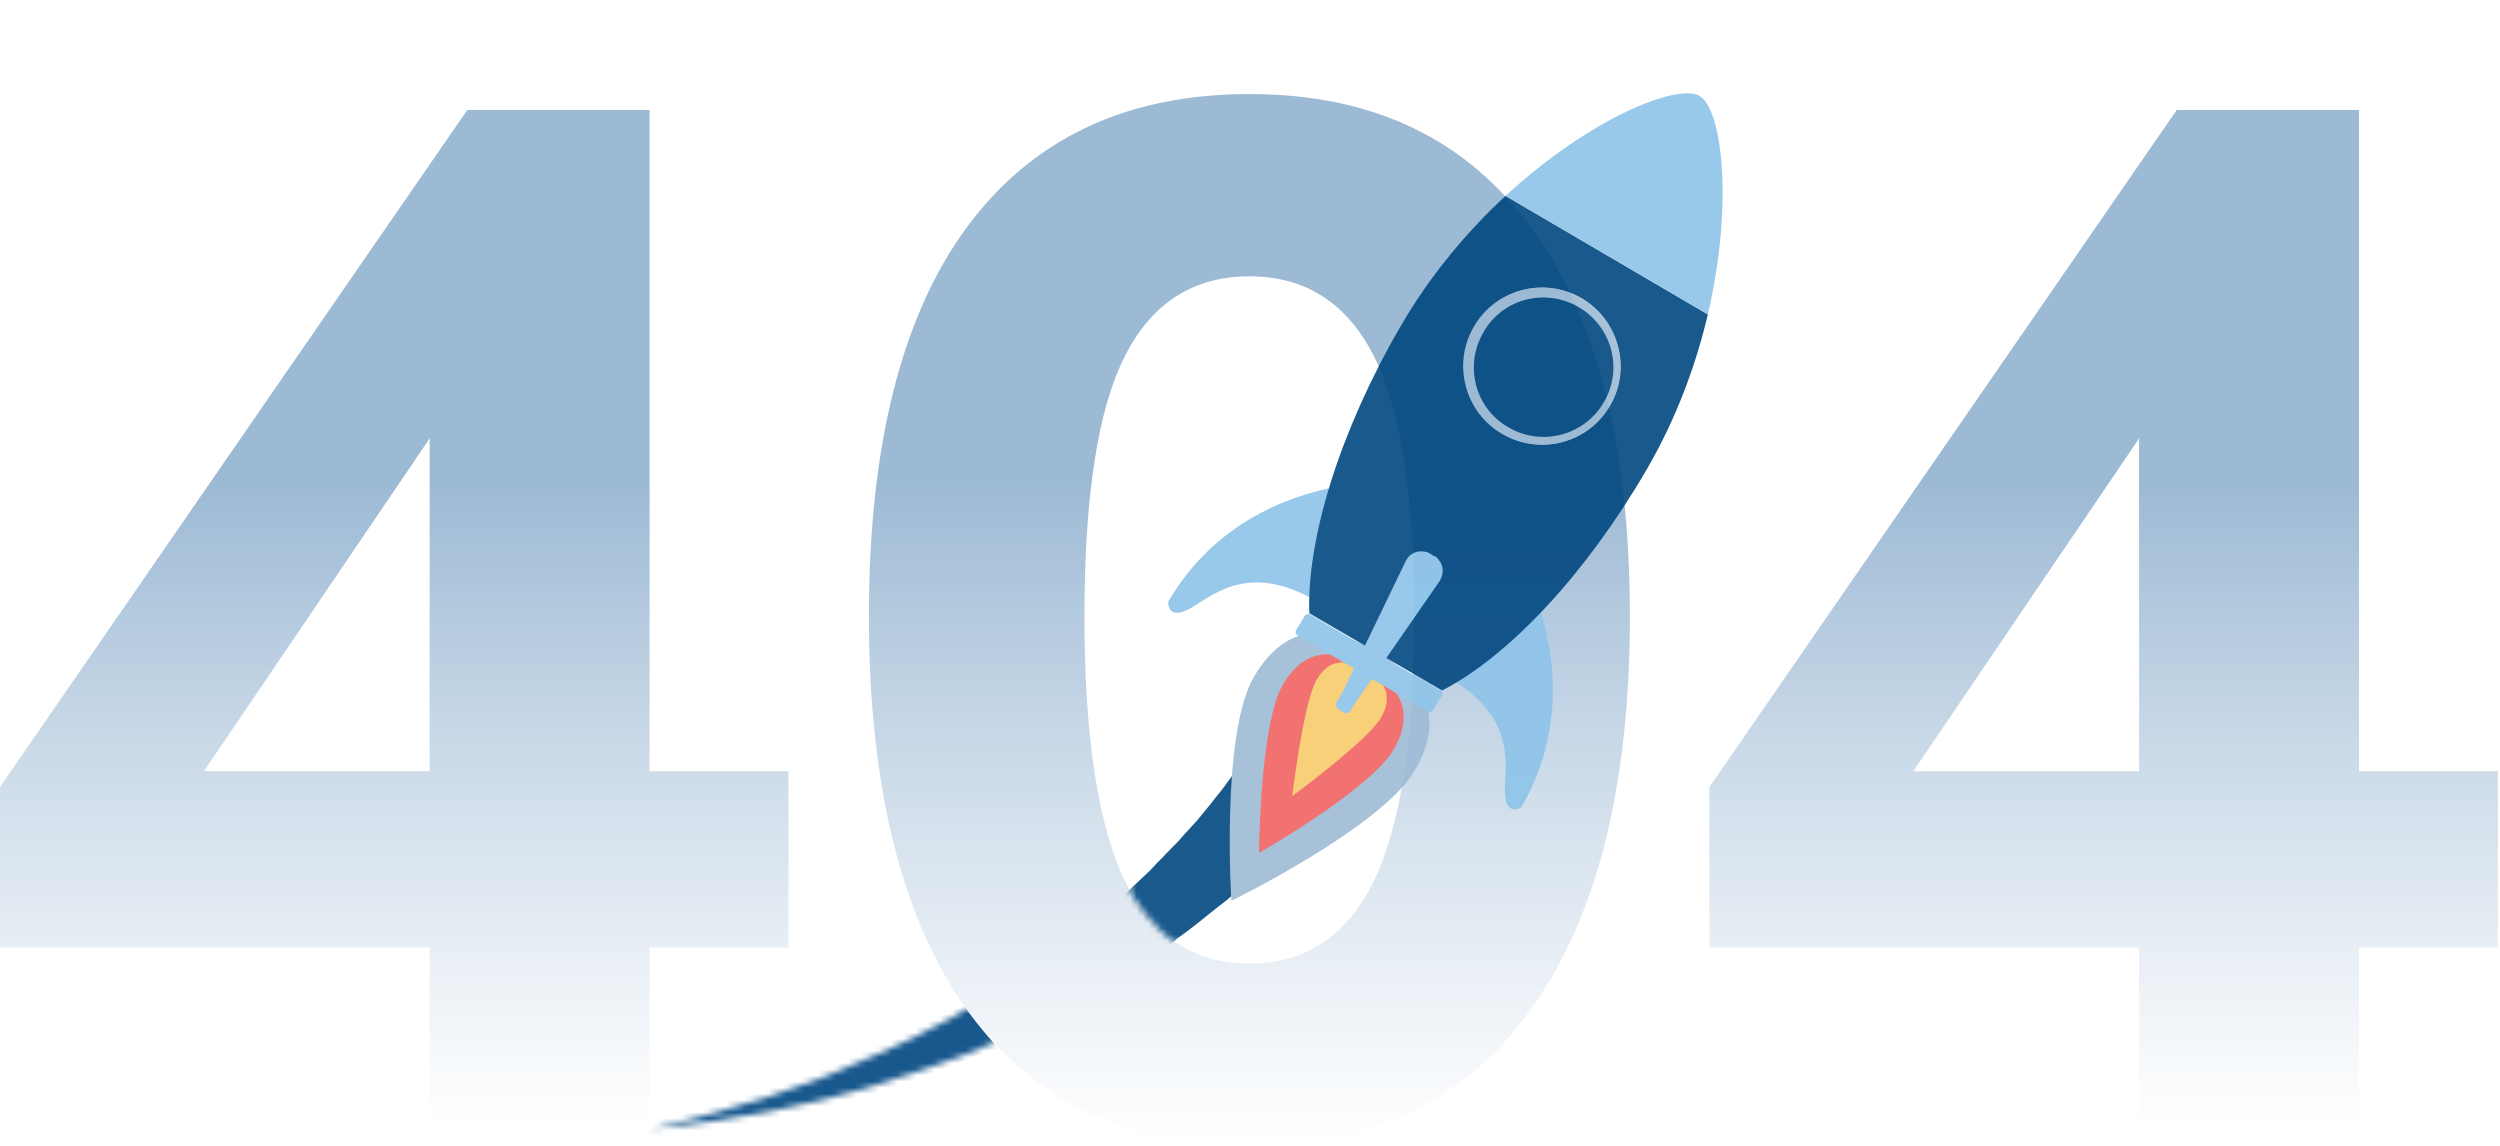
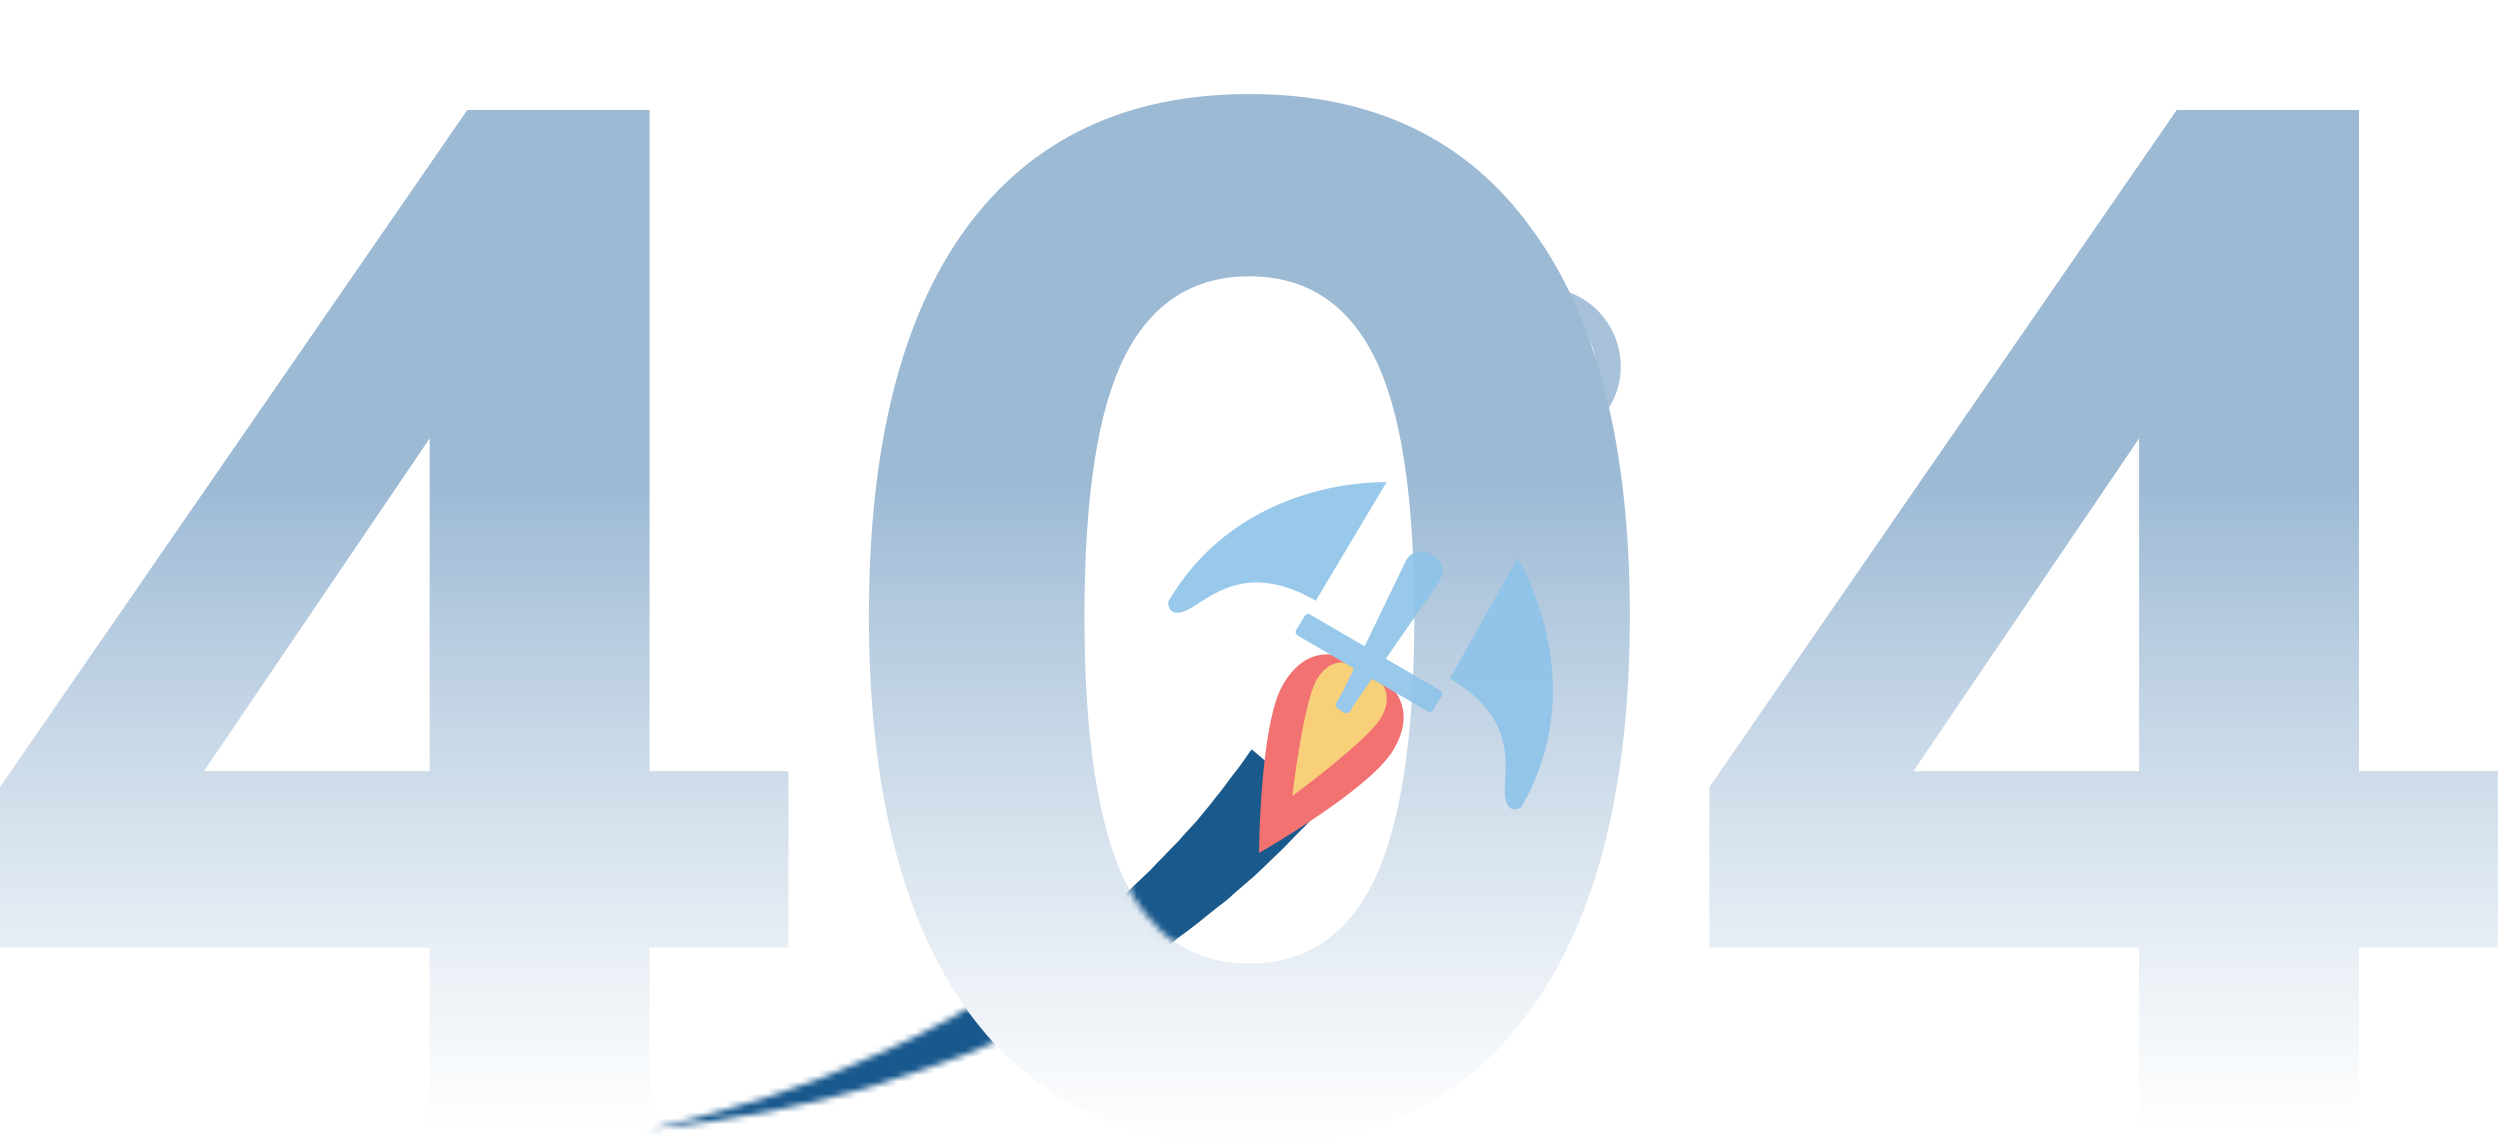
<svg xmlns="http://www.w3.org/2000/svg" width="408" height="187" viewBox="0 0 408 187" fill="none">
  <path d="M349.102 184.4V154.651H278.98V128.444L355.241 17.949H384.99V125.847H407.655V154.651H384.99V184.4H349.102ZM349.102 125.847V71.544L312.271 125.847H349.102Z" fill="url(#paint0_linear_2898_132)" />
  <path d="M203.899 186.995C183.752 186.995 168.327 179.518 157.623 164.565C147.078 149.612 141.805 128.284 141.805 100.582C141.805 72.879 147.078 51.788 157.623 37.307C168.327 22.669 183.752 15.35 203.899 15.35C224.046 15.35 239.393 22.669 249.939 37.307C260.642 51.788 265.994 72.879 265.994 100.582C265.994 128.284 260.642 149.612 249.939 164.565C239.393 179.518 224.046 186.995 203.899 186.995ZM203.899 157.246C213.028 157.246 219.797 152.76 224.204 143.788C228.611 134.659 230.815 120.257 230.815 100.582C230.815 80.907 228.611 66.741 224.204 58.084C219.797 49.427 213.028 45.098 203.899 45.098C194.77 45.098 188.002 49.427 183.595 58.084C179.187 66.741 176.984 80.907 176.984 100.582C176.984 120.257 179.187 134.659 183.595 143.788C188.002 152.76 194.77 157.246 203.899 157.246Z" fill="url(#paint1_linear_2898_132)" />
  <mask id="mask0_2898_132" style="mask-type:alpha" maskUnits="userSpaceOnUse" x="184" y="0" width="117" height="154">
    <path d="M192.016 153.986C187.979 151.341 185.136 146.908 184.219 145.023L186.189 97.71L265.771 0.127L300.509 16.55L257.406 136.676L192.016 153.986Z" fill="#D9D9D9" />
  </mask>
  <g mask="url(#mask0_2898_132)">
    <g opacity="0.9">
      <path d="M204.282 122.301C204.1 122.499 204.013 122.693 203.831 122.892C203.202 123.776 202.578 124.755 201.854 125.643C201.13 126.531 200.502 127.415 199.782 128.398C199.062 129.381 198.334 130.174 197.614 131.157C196.891 132.045 196.076 133.032 195.352 133.92C194.533 134.812 193.715 135.704 192.896 136.596C192.536 137.088 192.077 137.488 191.622 137.984C191.163 138.384 190.803 138.876 190.344 139.276C190.162 139.475 190.071 139.574 189.889 139.772C189.157 140.47 188.429 141.263 187.793 141.957C186.879 142.853 185.961 143.654 185.047 144.55C183.219 146.342 181.284 147.854 179.452 149.551C178.534 150.352 177.521 151.157 176.508 151.962C175.495 152.768 174.573 153.474 173.56 154.279C171.53 155.794 169.496 157.214 167.462 158.635C165.329 159.964 163.29 161.289 161.252 162.614C159.115 163.848 157.072 165.078 154.935 166.313C154.282 166.626 153.538 167.039 152.885 167.353C151.487 168.079 150.09 168.806 148.693 169.532C148.23 169.837 147.668 170.052 147.105 170.266C146.543 170.481 146.08 170.786 145.518 171.001C144.493 171.521 143.464 171.946 142.434 172.371C140.475 173.312 138.412 174.067 136.544 174.909C134.766 175.651 132.989 176.394 131.298 176.942C131.203 176.946 131.017 177.05 130.922 177.054C129.14 177.701 127.359 178.349 125.668 178.897C125.292 179.009 124.825 179.219 124.449 179.331C124.073 179.442 123.602 179.557 123.226 179.669C122.378 179.895 121.626 180.118 120.874 180.341C117.865 181.231 115.236 182.106 112.971 182.583C108.544 183.725 105.998 184.31 105.998 184.31C105.998 184.31 108.556 184.01 113.102 183.435C115.38 183.242 118.116 182.649 121.236 182.134C121.992 182.007 122.844 181.875 123.695 181.743C124.071 181.632 124.547 181.612 124.923 181.5C125.394 181.385 125.77 181.274 126.245 181.253C127.944 180.895 129.738 180.533 131.528 180.075C131.623 180.071 131.623 180.071 131.718 180.067C133.606 179.7 135.582 179.14 137.653 178.575C139.724 178.01 141.894 177.536 143.956 176.781C144.99 176.451 146.118 176.117 147.242 175.688C147.805 175.474 148.371 175.354 148.933 175.14C149.495 174.925 150.061 174.806 150.623 174.591C151.467 174.27 152.405 173.944 153.343 173.618C154.749 173.082 156.154 172.545 157.564 172.104C159.808 171.151 162.144 170.099 164.579 169.138C166.914 168.085 169.246 166.938 171.577 165.791C173.905 164.548 176.232 163.306 178.555 161.969C179.668 161.254 180.879 160.631 181.991 159.917C183.103 159.203 184.314 158.58 185.422 157.77C187.366 156.449 189.313 155.223 191.161 153.906C191.438 153.704 191.81 153.497 192.083 153.2C193.191 152.391 194.299 151.582 195.312 150.776C196.325 149.971 197.429 149.067 198.442 148.262C198.996 147.857 199.455 147.457 200.009 147.052C200.563 146.647 201.018 146.152 201.477 145.751C202.486 144.851 203.499 144.046 204.508 143.146C205.517 142.245 206.431 141.349 207.345 140.453C208.258 139.557 209.267 138.657 210.086 137.765C210.632 137.17 211.182 136.67 211.728 136.076C212.096 135.774 212.365 135.382 212.733 135.08C213.647 134.184 214.461 133.197 215.28 132.305C215.28 132.305 215.28 132.305 215.371 132.206C215.462 132.107 215.553 132.008 215.644 131.908L204.282 122.301Z" fill="#00477F" />
-       <path d="M230.899 125.734C225.488 135.012 200.957 147.013 200.957 147.013C200.957 147.013 199.219 119.758 204.631 110.48C210.042 101.202 217.414 102.124 224.639 106.29C231.868 110.551 236.311 116.456 230.899 125.734Z" fill="#9DBAD5" />
      <path d="M227.413 122.358C223.69 128.802 205.471 139.2 205.471 139.2C205.471 139.2 205.617 118.149 209.345 111.8C213.068 105.355 218.143 105.995 223.124 108.924C228.106 111.853 231.141 116.009 227.413 122.358Z" fill="#EF6362" />
      <path d="M225.388 117.113C223.262 120.823 210.891 129.922 210.891 129.922C210.891 129.922 212.715 114.704 214.842 110.994C216.968 107.284 219.935 107.633 222.864 109.317C225.793 111.001 227.515 113.403 225.388 117.113Z" fill="#F7CB6B" />
      <path d="M226.285 78.696C226.285 78.696 202.623 77.614 190.649 98.219C190.649 98.219 190.49 101.178 193.847 99.511C197.204 97.843 203.209 91.302 214.734 98.045L226.285 78.696Z" fill="#8DC3E9" />
-       <path d="M247.671 91.112C247.671 91.112 260.241 111.142 248.268 131.747C248.268 131.747 245.862 133.374 245.604 129.576C245.346 125.778 248.133 117.469 236.608 110.726L247.671 91.112Z" fill="#8DC3E9" />
-       <path d="M278.723 51.31L262.216 41.638L245.709 31.965C239.572 37.655 233.497 44.772 228.619 53.17C218.507 70.553 213.26 88.109 213.677 100.089L224.517 106.386L235.357 112.683C246.072 107.177 258.648 93.974 268.759 76.591C273.637 68.193 276.788 59.487 278.723 51.31ZM245.183 70.839C239.032 67.293 236.979 59.382 240.529 53.327C244.074 47.175 251.985 45.123 258.041 48.673C264.192 52.218 266.245 60.129 262.695 66.185C259.15 72.336 251.334 74.385 245.183 70.839Z" fill="#00477F" />
+       <path d="M247.671 91.112C247.671 91.112 260.241 111.142 248.268 131.747C248.268 131.747 245.862 133.374 245.604 129.576C245.346 125.778 248.133 117.469 236.608 110.726Z" fill="#8DC3E9" />
      <path d="M235.076 112.697L224.43 106.487L213.785 100.277C213.491 100.099 213.115 100.211 212.937 100.504L211.514 102.85C211.336 103.144 211.448 103.52 211.741 103.698L222.386 109.908L233.032 116.118C233.325 116.296 233.701 116.184 233.879 115.891L235.302 113.545C235.476 113.156 235.369 112.875 235.076 112.697Z" fill="#8DC3E9" />
      <path d="M258.139 48.668C251.988 45.123 244.172 47.171 240.626 53.322C237.08 59.473 239.129 67.289 245.28 70.835C251.431 74.381 259.247 72.332 262.793 66.181C266.342 60.125 264.195 52.218 258.139 48.668ZM247.225 67.324C243.023 64.837 241.651 59.468 244.042 55.271C246.529 51.07 251.898 49.697 256.095 52.089C260.296 54.575 261.669 59.944 259.277 64.141C256.791 68.343 251.426 69.81 247.225 67.324Z" fill="#9DBAD5" />
-       <path d="M257.64 50.122C252.171 46.928 245.202 48.75 242.103 54.215C238.909 59.684 240.731 66.653 246.197 69.752C251.666 72.946 258.63 71.029 261.733 65.659C264.931 60.284 263.11 53.316 257.64 50.122Z" fill="#00477F" />
-       <path d="M277.384 15.661C273.769 13.531 259.446 19.286 245.705 31.968L262.212 41.641L278.719 51.314C282.984 33.038 280.998 17.792 277.384 15.661Z" fill="#8DC3E9" />
      <path d="M234.42 90.922C234.416 90.827 234.321 90.831 234.226 90.835L233.738 90.57L233.151 90.215C233.056 90.219 233.052 90.124 232.957 90.128C232.862 90.132 232.668 90.045 232.573 90.049C231.804 89.891 230.47 89.853 229.489 91.419L219.168 112.81L218.548 113.884L218.105 114.665C217.923 114.863 218.035 115.239 218.138 115.425C218.237 115.516 218.241 115.611 218.34 115.702L218.827 115.967L219.414 116.323C219.707 116.501 220.179 116.386 220.356 116.092L220.799 115.312L221.515 114.233L234.967 94.803C236.204 92.56 234.721 91.29 234.42 90.922Z" fill="#8DC3E9" />
    </g>
  </g>
  <mask id="mask1_2898_132" style="mask-type:alpha" maskUnits="userSpaceOnUse" x="105" y="122" width="111" height="63">
    <path d="M204.274 122.3C204.092 122.498 204.005 122.692 203.823 122.891C203.194 123.774 202.569 124.753 201.846 125.641C201.122 126.529 200.493 127.413 199.773 128.396C199.054 129.38 198.326 130.173 197.606 131.156C196.882 132.044 196.068 133.031 195.344 133.919C194.525 134.811 193.706 135.703 192.887 136.595C192.527 137.087 192.068 137.487 191.613 137.983C191.155 138.383 190.795 138.875 190.336 139.275C190.154 139.474 190.063 139.573 189.881 139.771C189.149 140.469 188.421 141.262 187.784 141.956C186.87 142.852 185.952 143.653 185.038 144.549C183.211 146.341 181.276 147.853 179.444 149.55C178.526 150.351 177.513 151.156 176.5 151.961C175.487 152.766 174.565 153.472 173.552 154.278C171.522 155.793 169.488 157.213 167.453 158.633C165.32 159.963 163.282 161.288 161.244 162.613C159.106 163.847 157.064 165.077 154.927 166.312C154.274 166.625 153.529 167.038 152.876 167.352C151.479 168.078 150.082 168.804 148.684 169.531C148.221 169.836 147.659 170.051 147.097 170.265C146.535 170.48 146.072 170.785 145.51 171C144.484 171.52 143.455 171.945 142.426 172.37C140.466 173.311 138.404 174.066 136.535 174.907C134.758 175.65 132.98 176.393 131.29 176.941C131.195 176.945 131.009 177.049 130.914 177.053C129.132 177.7 127.35 178.348 125.66 178.896C125.284 179.008 124.817 179.218 124.441 179.329C124.064 179.441 123.593 179.556 123.217 179.668C122.37 179.894 121.617 180.117 120.865 180.34C117.856 181.23 115.227 182.105 112.962 182.582C108.536 183.724 105.99 184.309 105.99 184.309C105.99 184.309 108.548 184.009 113.094 183.434C115.371 183.241 118.107 182.648 121.228 182.133C121.984 182.006 122.835 181.874 123.687 181.742C124.063 181.631 124.538 181.611 124.914 181.499C125.386 181.384 125.762 181.273 126.237 181.252C127.936 180.894 129.729 180.531 131.519 180.074C131.614 180.07 131.614 180.07 131.709 180.066C133.598 179.699 135.574 179.139 137.644 178.574C139.715 178.009 141.885 177.535 143.948 176.78C144.981 176.45 146.11 176.116 147.234 175.687C147.796 175.473 148.362 175.353 148.924 175.139C149.487 174.924 150.053 174.805 150.615 174.59C151.458 174.269 152.397 173.943 153.335 173.617C154.74 173.081 156.146 172.544 157.555 172.103C159.8 171.15 162.135 170.098 164.57 169.136C166.906 168.084 169.237 166.937 171.569 165.79C173.896 164.547 176.224 163.305 178.547 161.967C179.659 161.253 180.87 160.63 181.982 159.916C183.095 159.202 184.306 158.579 185.414 157.769C187.357 156.448 189.304 155.222 191.152 153.905C191.429 153.703 191.802 153.496 192.074 153.199C193.183 152.39 194.291 151.581 195.304 150.775C196.317 149.97 197.421 149.066 198.434 148.261C198.988 147.856 199.447 147.456 200.001 147.051C200.555 146.646 201.01 146.151 201.469 145.75C202.477 144.85 203.49 144.045 204.499 143.145C205.508 142.244 206.422 141.348 207.336 140.452C208.25 139.556 209.259 138.656 210.078 137.764C210.624 137.169 211.174 136.669 211.72 136.074C212.088 135.773 212.356 135.381 212.724 135.079C213.638 134.183 214.453 133.196 215.272 132.304C215.272 132.304 215.272 132.304 215.363 132.205C215.454 132.106 215.545 132.006 215.636 131.907L204.274 122.3Z" fill="#00477F" />
  </mask>
  <g mask="url(#mask1_2898_132)">
    <path d="M162.977 171C162.128 170.342 158.721 166.228 157.395 164.219L103.652 181.718L105.455 192.269L162.977 171Z" fill="#18588D" />
  </g>
  <path d="M70.122 184.4V154.651H0V128.444L76.261 17.949H106.009V125.847H128.675V154.651H106.009V184.4H70.122ZM70.122 125.847V71.544L33.29 125.847H70.122Z" fill="url(#paint2_linear_2898_132)" />
  <defs>
    <linearGradient id="paint0_linear_2898_132" x1="343.318" y1="17.949" x2="343.318" y2="184.4" gradientUnits="userSpaceOnUse">
      <stop offset="0.37" stop-color="#9DBAD5" />
      <stop offset="1" stop-color="#B1C7DC" stop-opacity="0" />
    </linearGradient>
    <linearGradient id="paint1_linear_2898_132" x1="203.899" y1="15.35" x2="203.899" y2="186.995" gradientUnits="userSpaceOnUse">
      <stop offset="0.37" stop-color="#9DBAD5" />
      <stop offset="1" stop-color="#B1C7DC" stop-opacity="0" />
    </linearGradient>
    <linearGradient id="paint2_linear_2898_132" x1="64.338" y1="17.949" x2="64.338" y2="184.4" gradientUnits="userSpaceOnUse">
      <stop offset="0.37" stop-color="#9DBAD5" />
      <stop offset="1" stop-color="#B1C7DC" stop-opacity="0" />
    </linearGradient>
  </defs>
</svg>